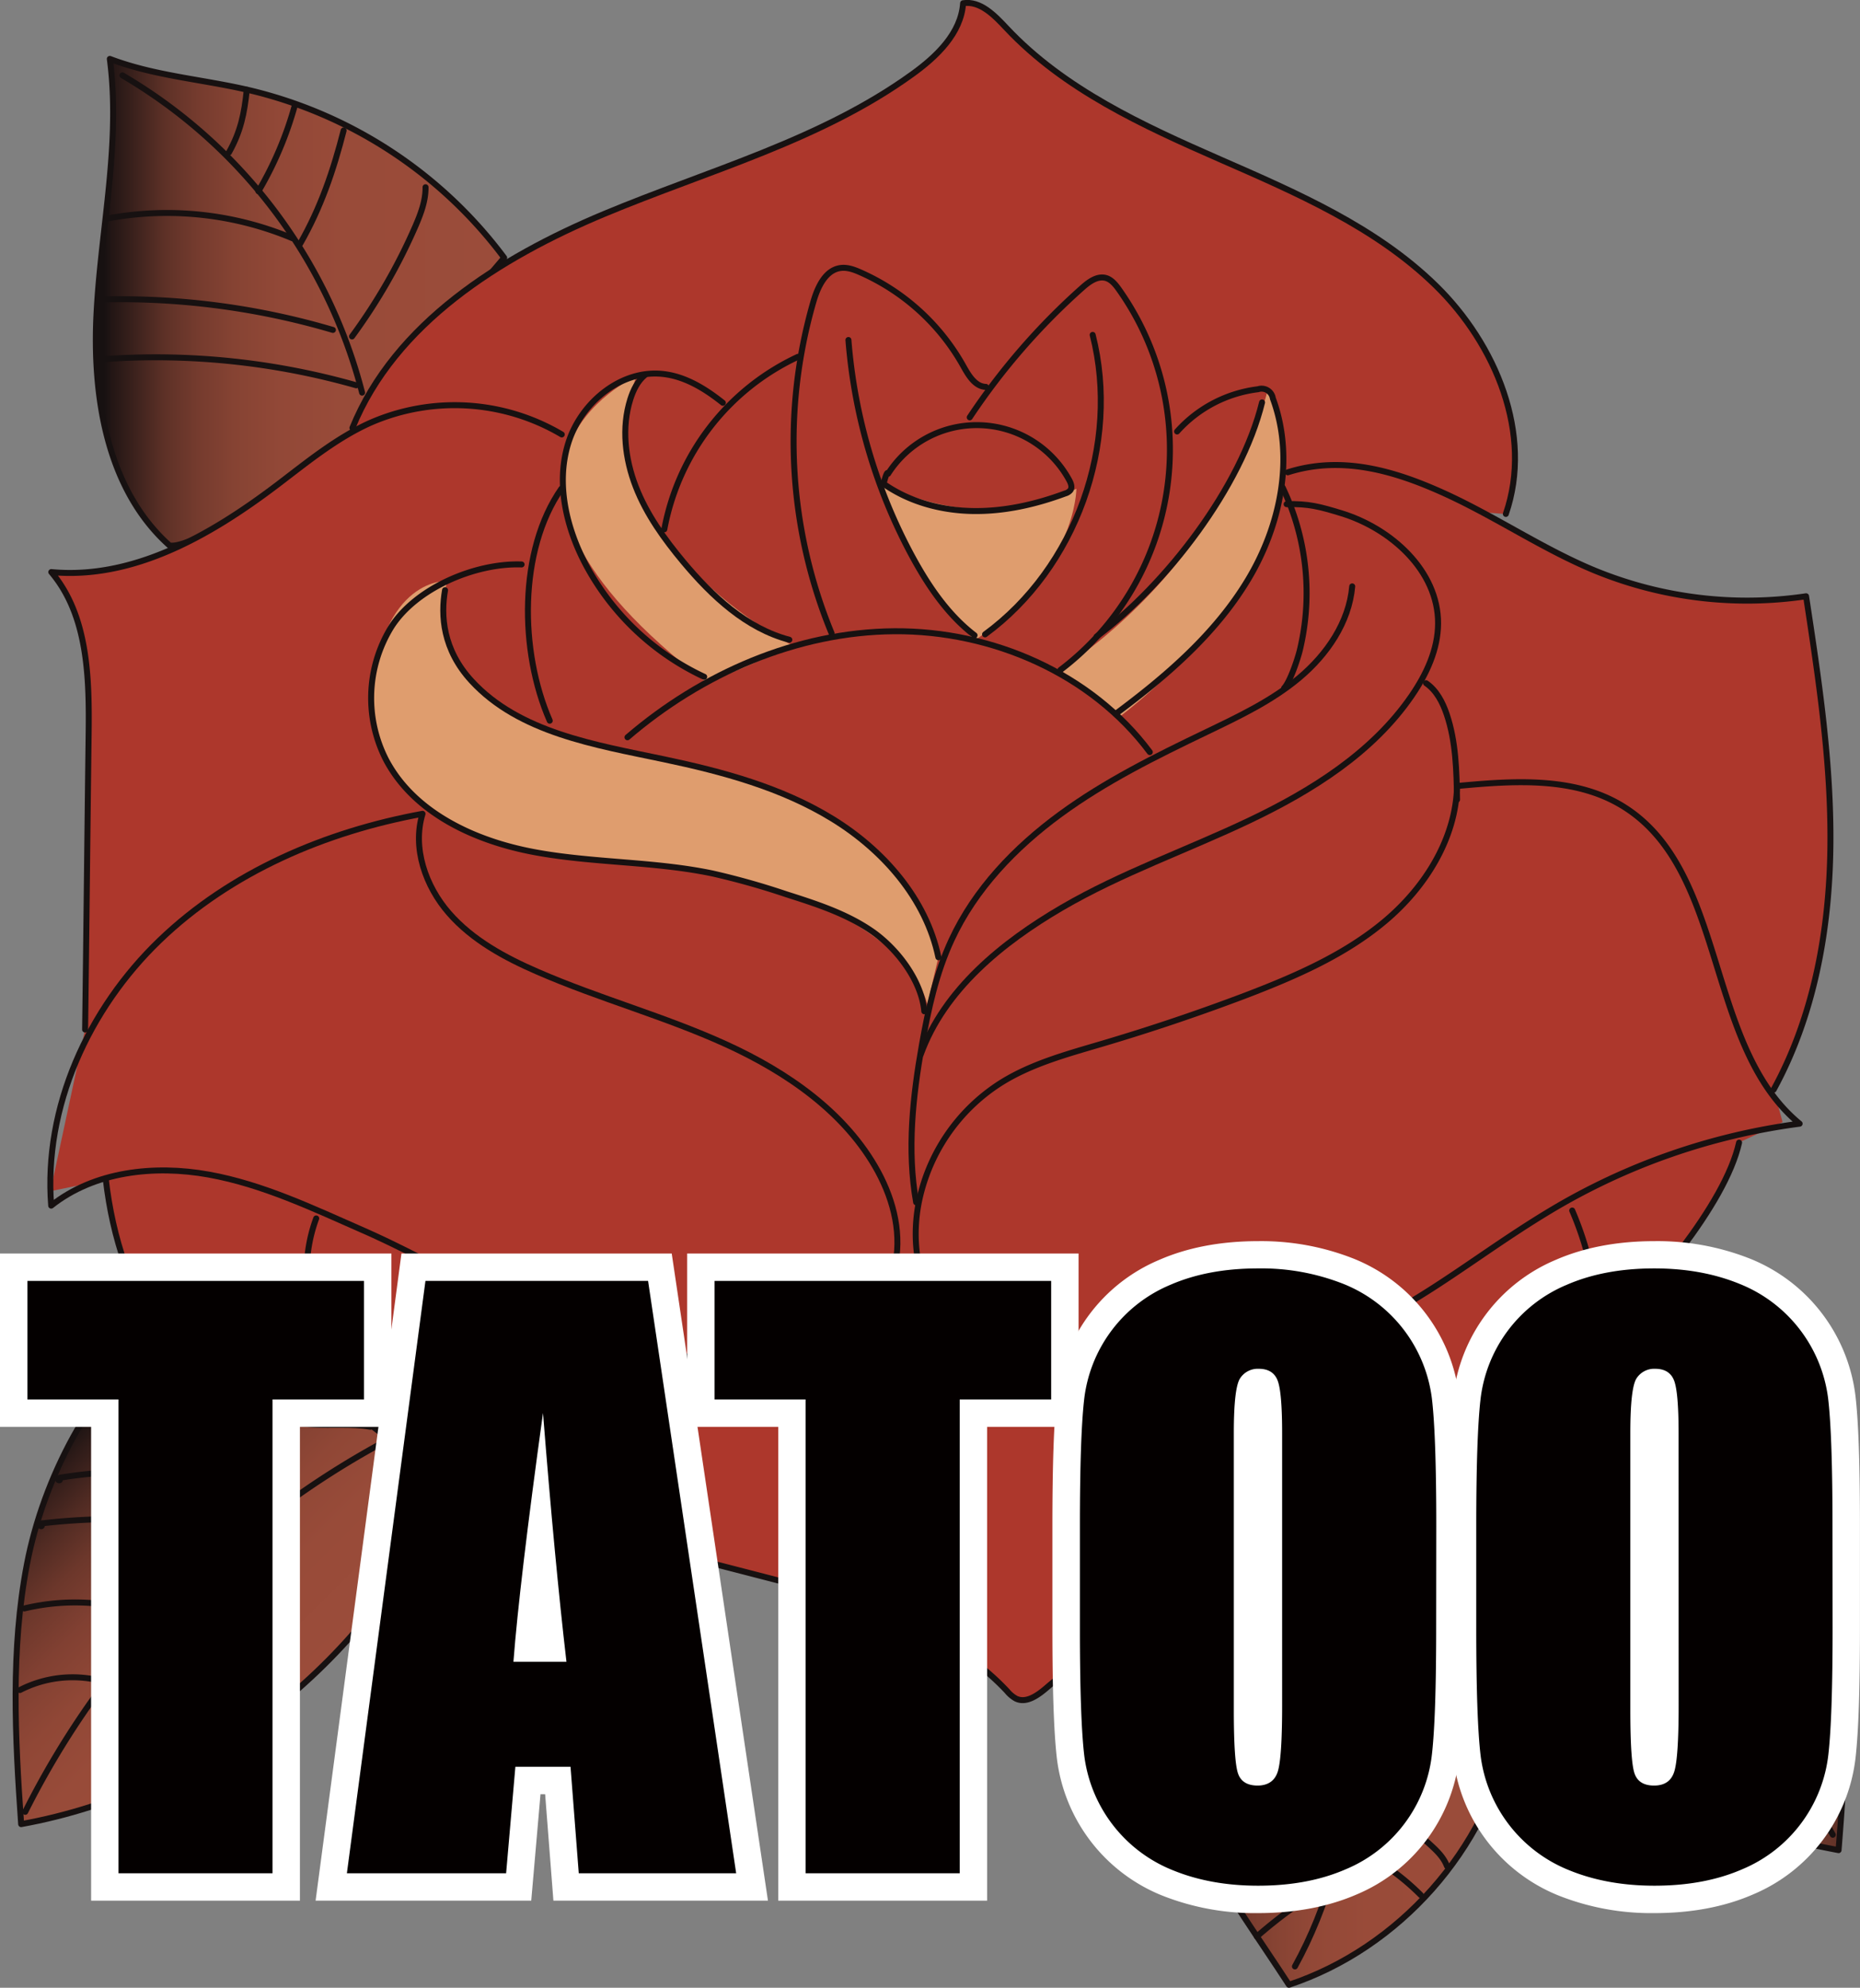
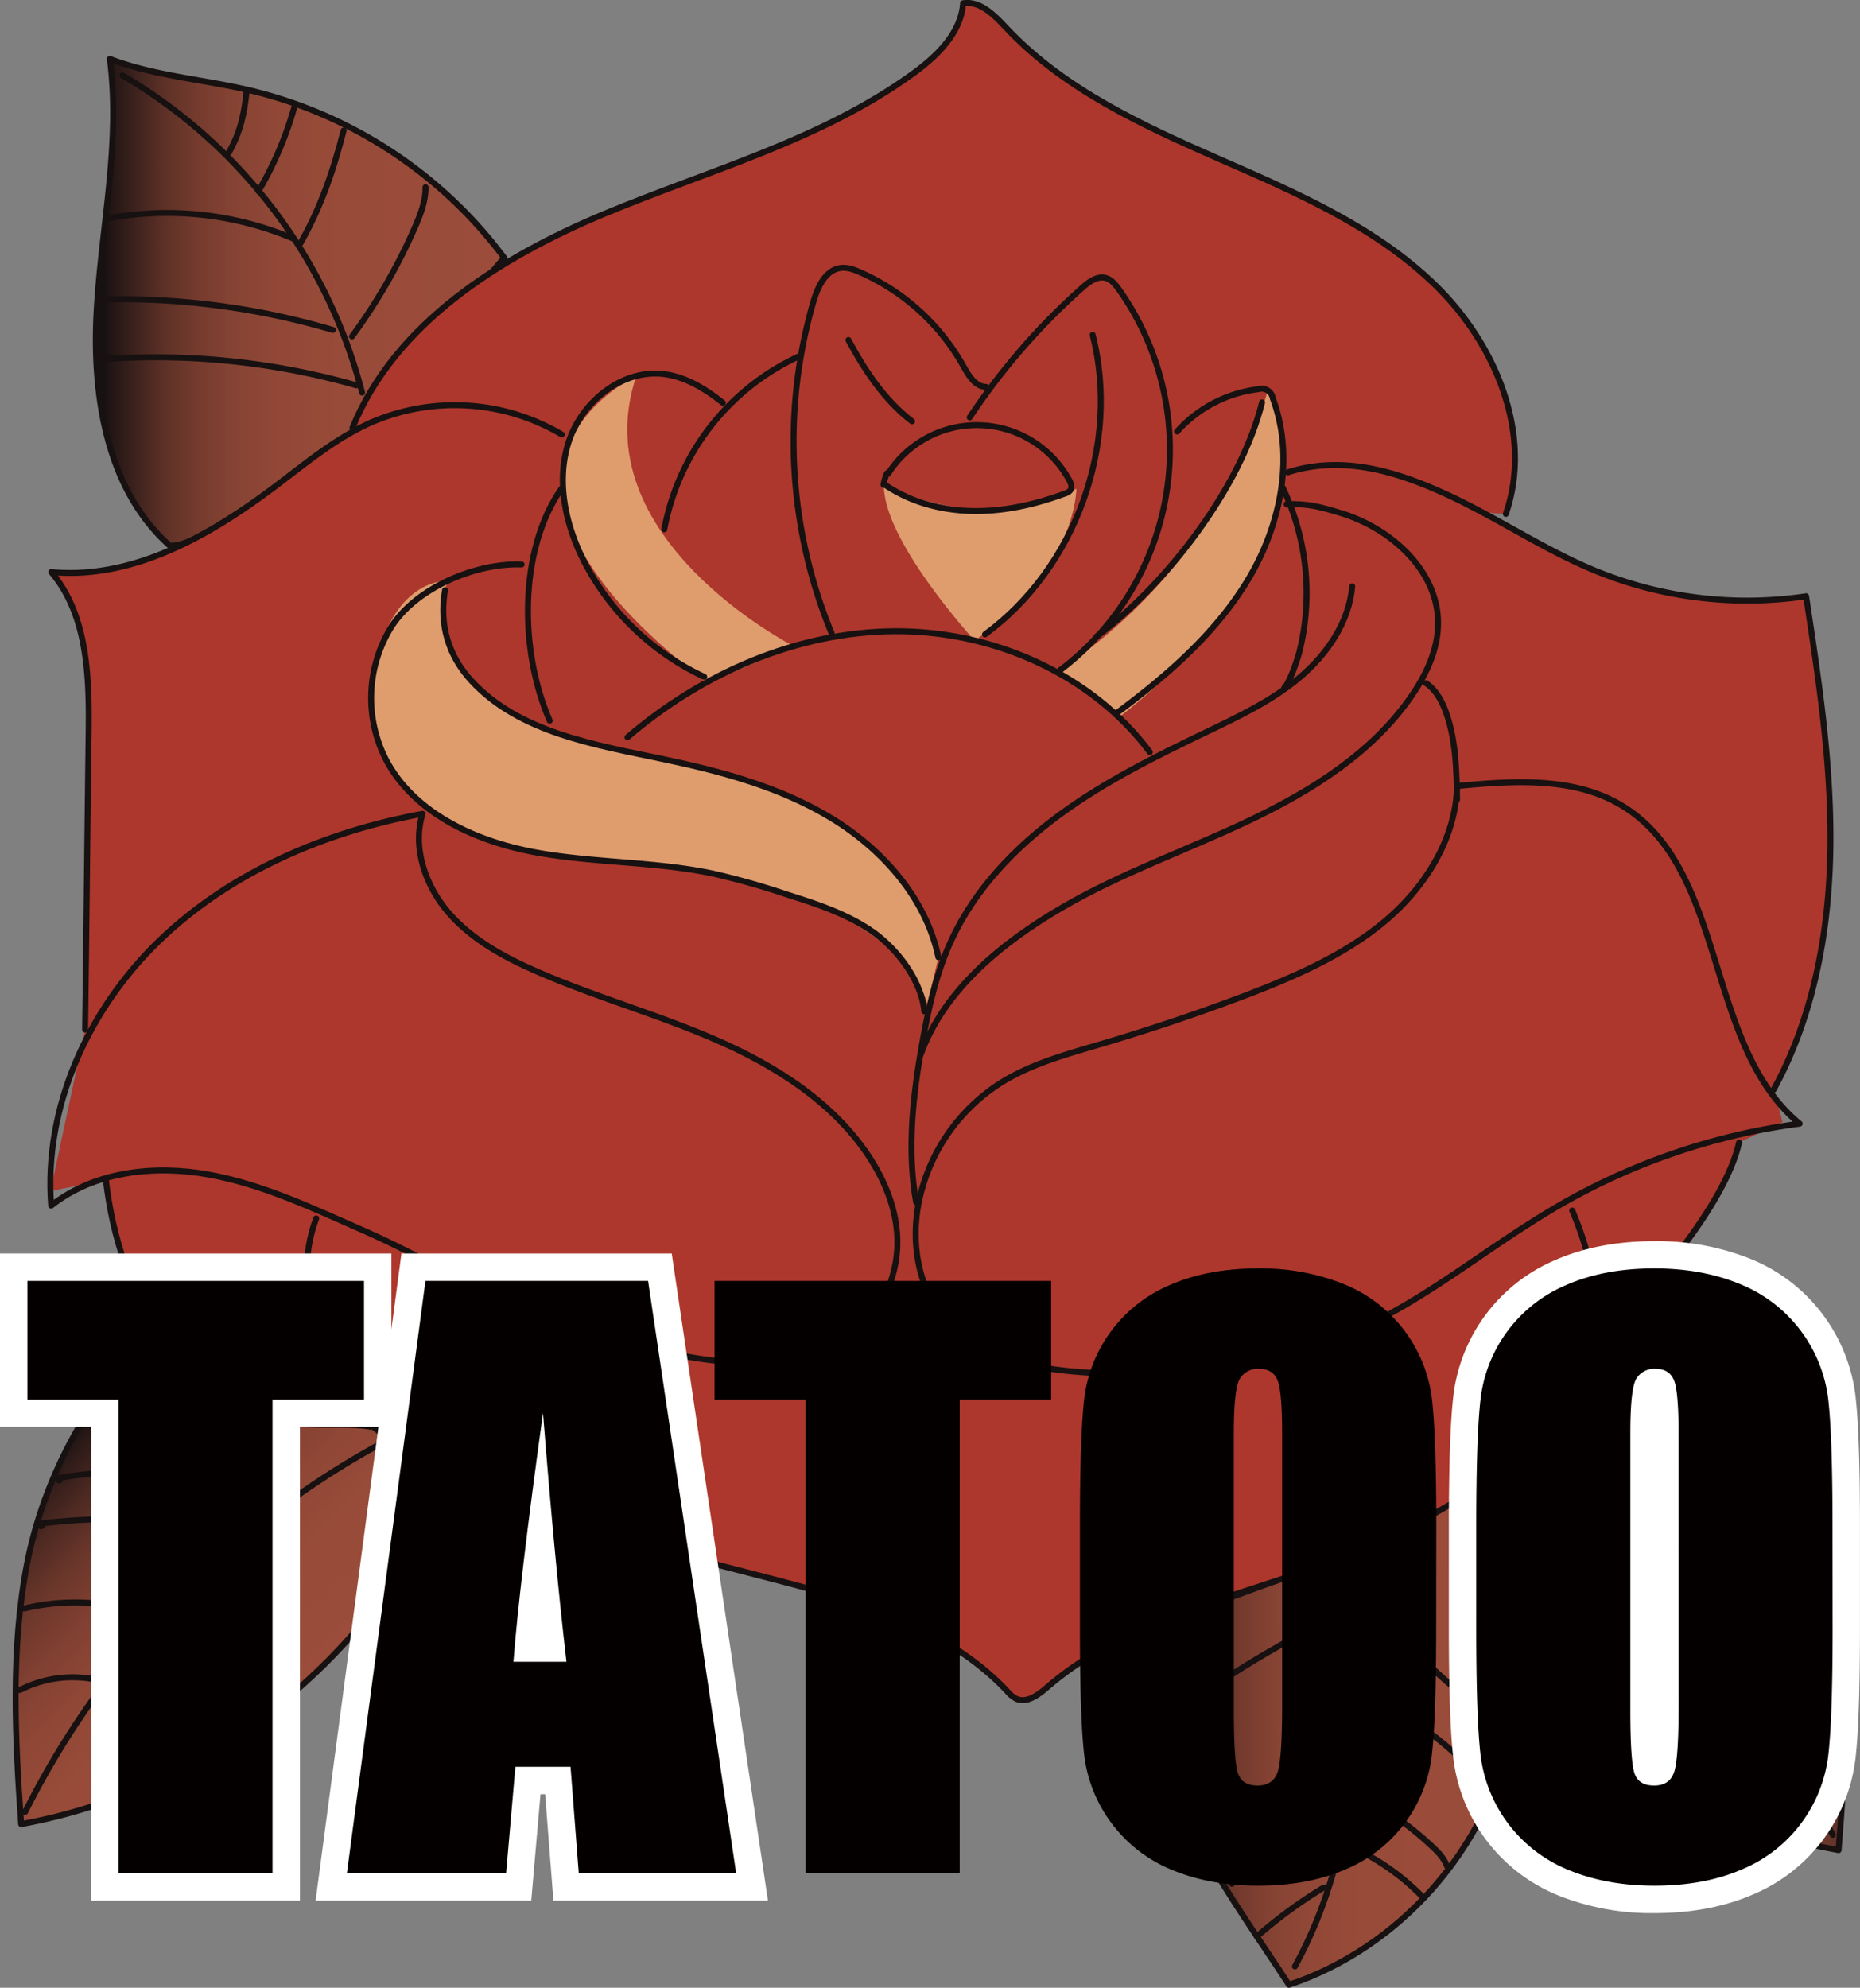
<svg xmlns="http://www.w3.org/2000/svg" viewBox="0 0 678.82 725.44">
  <rect x="0" y="0" width="678.82" height="725.44" fill="#808080" stroke="none" />
  <defs>
    <style>.cls-1,.cls-2,.cls-3,.cls-4,.cls-5{stroke:#171111;stroke-linecap:round;stroke-linejoin:round;stroke-width:2.18px;}.cls-1{fill:url(#linear-gradient);}.cls-2{fill:none;}.cls-3{fill:url(#linear-gradient-2);}.cls-4{fill:url(#linear-gradient-3);}.cls-5{fill:url(#linear-gradient-4);}.cls-6{fill:#ad372c;}.cls-7{fill:#df9d6e;}.cls-8{fill:#fff;}.cls-9{fill:#040000;}</style>
    <linearGradient id="linear-gradient" x1="420.5" y1="645.6" x2="551.06" y2="645.6" gradientUnits="userSpaceOnUse">
      <stop offset="0.02" stop-color="#171111" />
      <stop offset="0.04" stop-color="#231615" />
      <stop offset="0.1" stop-color="#43251f" />
      <stop offset="0.17" stop-color="#5e3127" />
      <stop offset="0.25" stop-color="#753b2e" />
      <stop offset="0.34" stop-color="#864333" />
      <stop offset="0.45" stop-color="#924837" />
      <stop offset="0.6" stop-color="#994b39" />
      <stop offset="1" stop-color="#9b4c3a" />
    </linearGradient>
    <linearGradient id="linear-gradient-2" x1="513.17" y1="622.1" x2="660.56" y2="568.46" gradientUnits="userSpaceOnUse">
      <stop offset="0" stop-color="#9b4c3a" />
      <stop offset="0.4" stop-color="#994b39" />
      <stop offset="0.56" stop-color="#924837" />
      <stop offset="0.67" stop-color="#864333" />
      <stop offset="0.77" stop-color="#753b2e" />
      <stop offset="0.85" stop-color="#5e3127" />
      <stop offset="0.92" stop-color="#43241f" />
      <stop offset="0.98" stop-color="#221615" />
      <stop offset="1" stop-color="#171111" />
    </linearGradient>
    <linearGradient id="linear-gradient-3" x1="12.36" y1="530.61" x2="103.73" y2="621.98" gradientUnits="userSpaceOnUse">
      <stop offset="0.02" stop-color="#171111" />
      <stop offset="0.09" stop-color="#301c19" />
      <stop offset="0.2" stop-color="#512b23" />
      <stop offset="0.31" stop-color="#6c372b" />
      <stop offset="0.44" stop-color="#814032" />
      <stop offset="0.58" stop-color="#904736" />
      <stop offset="0.74" stop-color="#984b39" />
      <stop offset="1" stop-color="#9b4c3a" />
    </linearGradient>
    <linearGradient id="linear-gradient-4" x1="34.97" y1="110.33" x2="184" y2="110.33" gradientUnits="userSpaceOnUse">
      <stop offset="0.02" stop-color="#171111" />
      <stop offset="0.04" stop-color="#231615" />
      <stop offset="0.11" stop-color="#43251f" />
      <stop offset="0.17" stop-color="#5e3127" />
      <stop offset="0.25" stop-color="#753b2e" />
      <stop offset="0.34" stop-color="#864333" />
      <stop offset="0.45" stop-color="#924837" />
      <stop offset="0.61" stop-color="#994b39" />
      <stop offset="1" stop-color="#9b4c3a" />
    </linearGradient>
  </defs>
  <title>tatoo_icon_profile_2</title>
  <g id="レイヤー_2" data-name="レイヤー 2">
    <g id="レイヤー_1-2" data-name="レイヤー 1">
      <path class="cls-1" d="M421.26,593.14c-1.1,10.12-.88,17.82-.09,28.31,2.87,38.18,28.38,70.8,49.24,102.9,40.26-13.4,72.17-49.37,80.65-91v-3s-44-24.83-57.56-63.59Z" />
      <path class="cls-2" d="M494.25,570.77c3.22,50.08,2.54,102.91-21.66,146.88" />
      <path class="cls-2" d="M423.29,632.41c14.84-15.68,34-26.45,52.87-37l17-9.52" />
-       <path class="cls-2" d="M436.31,666.88a200.47,200.47,0,0,1,56.58-38" />
      <path class="cls-2" d="M449.6,687.51a296.76,296.76,0,0,1,40.54-29,.23.23,0,0,1,.34.15" />
      <path class="cls-2" d="M458.7,706.73a171.72,171.72,0,0,1,24.41-17.87" />
      <path class="cls-2" d="M497,616c17,10.42,34.47,21.26,46.13,37.44" />
      <path class="cls-2" d="M493.28,653.81A112.41,112.41,0,0,1,522,673.26c2.46,2.22,4.9,4.64,6.07,7.74" />
      <path class="cls-2" d="M490.25,672.75a85.85,85.85,0,0,1,28.29,18.87" />
      <path class="cls-3" d="M493.5,566.84c1.45,2.1,1.41,6.51,2.86,8.61,7,10.19,14.08,20.44,22.57,29.45,15,15.89,33.89,27.51,53.42,37.23A378.08,378.08,0,0,0,671,675.21c2.38-30.05,4.68-61-4.41-89.72-3.19-10.12-7.74-19.75-12.33-29.31-14.15-29.5-31.16-61-61.33-73.69l-14.76,10.2S588.7,523,493.5,566.84Z" />
      <path class="cls-2" d="M552.21,535.83c52.85,28.38,87,81.61,116.68,133.76" />
      <path class="cls-2" d="M556.81,541.57A298.84,298.84,0,0,0,543.17,622" />
      <path class="cls-2" d="M582.29,555.89a349.31,349.31,0,0,0-14.17,63.23c-.79,6.13-1.4,12.49.46,18.39" />
      <path class="cls-2" d="M604.55,580.49q-5.22,27.5-8.31,55.32a65.2,65.2,0,0,0-.47,14.5" />
      <path class="cls-2" d="M626.63,607.28A311.43,311.43,0,0,1,623.15,661" />
      <path class="cls-2" d="M646.77,633.55a59.35,59.35,0,0,1-1.85,35" />
-       <path class="cls-2" d="M580.1,549.46q35.19-2,70.45-1" />
      <path class="cls-2" d="M559.38,535.46c27-4.92,54.6-8.35,81.75-4.57" />
      <path class="cls-2" d="M606.17,579.5c18.71-1.77,38.05-3.49,55.92,2.32" />
      <path class="cls-2" d="M631.76,609.88A202.06,202.06,0,0,1,669.34,618" />
      <path class="cls-4" d="M58,485.86c-24.71,19.89-42.2,53.81-48.17,85s-4.34,63.22-2.11,94.86c68-12.3,128.42-60.4,155.69-123.87l-31.21-24.2S93.19,531.13,58,485.86Z" />
      <path class="cls-2" d="M9.21,661.23A312.72,312.72,0,0,1,139.44,526.61" />
      <path class="cls-2" d="M70.16,581a112.64,112.64,0,0,1,5.69,57.19" />
      <path class="cls-2" d="M88.9,564.26a102.08,102.08,0,0,1,7.41,60.49" />
      <path class="cls-2" d="M34.37,612.87a42,42,0,0,0-27.09,3.91" />
      <path class="cls-2" d="M55,589.72A79.92,79.92,0,0,0,8.89,587" />
      <path class="cls-2" d="M106.27,543.92c-10.11.15-20-2.56-30-4.31a162.16,162.16,0,0,0-54.06-.38c-.4.07-.88.21-1,.6s.72.57.64.17" />
      <path class="cls-2" d="M88.12,559.06a230.26,230.26,0,0,0-72.48-3.15c-.4,0-.86.14-1,.5s.44.82.61.46" />
      <path class="cls-5" d="M61.9,199.1c-23-20.54-28.32-54.55-26.64-85.36S44.1,52.1,40.08,21.5C56.69,27.8,74,28.9,91.31,33A163,163,0,0,1,184,94.07l-53,62.27S74.27,200.88,61.9,199.1Z" />
      <path class="cls-2" d="M44.68,27.51a189,189,0,0,1,87.47,115.78" />
      <path class="cls-2" d="M90.07,32.76c-.91,8.72-2.23,15.22-6.51,22.87" />
      <path class="cls-2" d="M107.72,38a129.42,129.42,0,0,1-13.4,31.79" />
      <path class="cls-2" d="M125.41,47.63c-3.73,14.65-8.36,28.2-15.87,41.32" />
      <path class="cls-2" d="M155.3,68.33c.07,5-1.81,9.9-3.83,14.53a208.36,208.36,0,0,1-23,39.92" />
      <path class="cls-2" d="M36.46,131.17A267.66,267.66,0,0,1,130,140.61" />
      <path class="cls-2" d="M35.77,109.32a274,274,0,0,1,85.72,11.09" />
      <path class="cls-2" d="M39.12,79.75a118.39,118.39,0,0,1,67.58,7.19" />
      <path class="cls-6" d="M659.18,217.61a146.39,146.39,0,0,1-77.14-9.4c-14.25-5.88-27.46-14-41.06-21.25l8.59.64c10-29-3.63-61.87-25.54-83.3s-50.84-33.88-78.92-46.18S388.29,32.67,367.33,10.3C363,5.65,357.77.17,351.49,1.22c-.74,11-9.67,19.49-18.59,25.91-33.49,24.12-74.37,35-112.44,51S144.18,118,128.62,156.17l2.37.17c-10.82,5.63-20.4,13.48-30.15,20.87-24,18.12-52.22,34.39-82.12,31.57,13.49,15.95,13.9,38.83,13.62,59.71-.43,32.86-.84,74.38-1.28,107.24l-12.65,59,20.22-4.16c2.46,21,9.06,42,21.9,58.84s32.41,29.19,53.56,30.43c7,.41,14.14-.37,21.07.85l.38-2a92.12,92.12,0,0,0,9.55,8.81c24.56,19.5,55.91,27.83,86.28,35.68l48,12.4c31.91,8.26,65.64,17.55,88.19,41.6a11.33,11.33,0,0,0,3.22,2.72c3.92,1.87,8.23-1.39,11.52-4.24,29.26-25.28,69.39-32.54,105.44-46.5a283.87,283.87,0,0,0,49.49-25c18.14-11.51,35.84-26.33,42.32-46.82A59.38,59.38,0,0,0,582.18,481L585,488.7c16.47-16.88,44.54-48.74,49.7-71.75l15.86-7.43-3.21-11.85c14.73-26.88,20.34-58,20.71-88.64S663.79,247.91,659.18,217.61Z" />
      <path class="cls-7" d="M232.21,137.3s-75.57,34.14,25.94,112l31.46-13.5S212.27,196.44,232.21,137.3Z" />
      <path class="cls-7" d="M462.6,142.46s-12.93,59.59-75.63,102l21.39,17.29S490.77,201.45,462.6,142.46Z" />
      <path class="cls-7" d="M163.36,212s-16.17,41.79,49.81,58.62,109.89,19.93,129.3,78.77l-4.05,17.26s-8-49.55-136.26-53.53c0,0-70.16-13.27-66.71-58S163.36,212,163.36,212Z" />
      <path class="cls-7" d="M322.61,176.66s33.51,19.63,70.23,1.71c0,0,0,30-37.17,55.38C355.67,233.75,321.83,196.86,322.61,176.66Z" />
      <path class="cls-2" d="M128.62,156.17C144.18,118,182.39,94,220.46,78.09s79-26.84,112.44-51c8.92-6.42,17.85-14.94,18.59-25.91,6.28-1,11.49,4.44,15.84,9.08,21,22.37,49.7,35.52,77.78,47.82s57,24.74,78.92,46.18,35.54,54.32,25.54,83.3" />
      <path class="cls-2" d="M115.4,444.67c-10.89,29.41,5.13,63.34,29.69,82.84s55.91,27.83,86.28,35.68l48,12.4c31.91,8.26,65.64,17.55,88.19,41.6a11.33,11.33,0,0,0,3.22,2.72c3.92,1.88,8.23-1.39,11.52-4.24,29.26-25.28,69.39-32.54,105.44-46.5a283.87,283.87,0,0,0,49.49-25c18.14-11.51,35.84-26.33,42.32-46.82,5.74-18.14,1.71-38.07-5.76-55.56" />
      <path class="cls-2" d="M31.06,375.73c.44-32.86.85-74.38,1.28-107.24.28-20.88-.13-43.76-13.62-59.71,29.9,2.82,58.17-13.45,82.12-31.57,11-8.34,21.78-17.29,34.38-22.93a76.81,76.81,0,0,1,69.8,4.27" />
      <path class="cls-2" d="M38.63,430.58c2.46,21,9.06,42,21.9,58.84s32.41,29.19,53.56,30.43c7,.41,14.14-.37,21.07.85" />
      <path class="cls-2" d="M470,172.37c19.53-6.2,38.73-.72,57.37,7.79S563.1,200.39,582,208.21a146.39,146.39,0,0,0,77.14,9.4c4.61,30.3,9.24,60.77,8.87,91.42s-6,61.76-20.71,88.64" />
      <path class="cls-2" d="M634.69,417c-5.16,23-33.23,54.87-49.7,71.75" />
      <path class="cls-2" d="M297.15,493.3c20.72-6.83,26.48-18.6,29.22-30.1,2.93-12.29,0-24.63-6-35.72-11.76-21.52-33.13-36.21-55.45-46.39s-46.17-16.61-68.66-26.4c-12-5.21-23.81-11.59-32.39-21.42S150.4,309.5,154.2,297c-35.42,6.49-70,21.22-95.95,46.19S15.84,404.07,18.68,440c15.75-12.52,37.63-14.91,57.43-11.35s38.2,12.38,56.62,20.46c20.53,9,41.81,22,63,29.33C228.57,489.82,264.12,504.18,297.15,493.3Z" />
      <path class="cls-2" d="M335.16,439.64c-2.5,13.78-.29,28.86,8.25,40,14.69,19.09,42.15,21.25,66.23,21.79,20.59.45,46.12-1.91,65.73-8.21,37.58-12.08,58.92-32.46,90.36-51.36a236.9,236.9,0,0,1,91.06-31.77c-34.9-28.78-26.15-92.65-64.85-116.08-17.6-10.65-39.7-9.07-60.18-7.15-.44,19.21-11.64,37-26.34,49.34s-32.68,20.12-50.63,27Q428.7,373.09,401.93,381c-12.53,3.71-25.35,7.16-36.44,14.06A67.38,67.38,0,0,0,335.16,439.64Z" />
      <path class="cls-2" d="M520.46,249.34c3.82,2.61,6.06,7,7.54,11.38,3.36,9.94,3.58,20.62,3.76,31.11" />
      <path class="cls-2" d="M493.5,214c-1.14,13.12-9.19,24.85-19.27,33.32s-22.16,14.17-34,19.87c-18.4,8.82-36.81,17.93-53.29,30s-31.07,27.28-39.66,45.8c-5.57,12-8.48,25.09-10.78,38.14-3.37,19-5.52,38.61-2.15,57.65" />
      <path class="cls-2" d="M336,384.9c8.52-23.69,29.85-41,51.58-53.67s45.7-21,68.44-31.83,44.93-24.72,59.17-45.47c5.39-7.85,9.62-16.9,9.65-26.42.06-19.17-17.11-34.68-35.45-40.25-7.62-2.32-11.87-3.49-19.83-3.26" />
      <path class="cls-2" d="M162.42,215.39c-1.6,9.22-.86,21.67,9.69,33.13,17.41,18.9,45.09,23.29,70.25,28.59,21.35,4.5,42.81,10.28,61.41,21.69S338,328,342.47,349.35" />
      <path class="cls-2" d="M190.36,206c-16.89-.6-38.7,8.64-47.67,23a49.41,49.41,0,0,0-1.74,48.4c10.26,19.34,32.36,29.51,53.87,33.55s43.75,3.34,65.18,7.82a274.1,274.1,0,0,1,27,7.61c10.74,3.42,21.66,6.93,31,13.31s18.3,18.14,19.33,29.37" />
      <path class="cls-2" d="M229,269.07c27.06-23.24,61.75-38.45,97.42-38.7s71.91,15.49,93.21,44.11" />
      <path class="cls-2" d="M291.23,130.22a86.94,86.94,0,0,0-48.78,62.95" />
      <path class="cls-2" d="M359.82,141.2c-3.94-.11-6.35-4.2-8.26-7.64a80.07,80.07,0,0,0-37.64-34.19c-2.24-1-4.64-1.86-7.06-1.57-5.57.68-8.44,6.9-10,12.29a183.6,183.6,0,0,0,6.63,121" />
-       <path class="cls-2" d="M309.64,124.09a199,199,0,0,0,22.81,78.08c6,11.17,13.19,22,23.22,29.68" />
+       <path class="cls-2" d="M309.64,124.09c6,11.17,13.19,22,23.22,29.68" />
      <path class="cls-2" d="M353.91,152.31A243.32,243.32,0,0,1,395,105c2.43-2.17,5.52-4.43,8.65-3.53,2,.59,3.45,2.38,4.68,4.11A101,101,0,0,1,387,244.51" />
      <path class="cls-2" d="M398.78,122.22c10.09,39.82-6.15,85-39.28,109.29" />
      <path class="cls-2" d="M324.11,172.9a38.4,38.4,0,0,1,66.1,2.29c.63,1.15,1.18,2.61.45,3.69a3.73,3.73,0,0,1-1.91,1.21c-10.77,4-22.17,6.59-33.65,6.41s-23.08-3.27-32.49-9.84C321.91,178.41,323.74,171.05,324.11,172.9Z" />
      <path class="cls-2" d="M263.81,147c-6.27-5-13.39-9.44-21.35-10.46-15.44-2-30.31,10.16-35,25s-.81,31.28,6.57,45A94.14,94.14,0,0,0,257,247" />
-       <path class="cls-2" d="M235.37,136.85c-2.69,2.23-4.28,5.52-5.33,8.85-3.27,10.37-1.93,21.8,2,31.93s10.39,19.1,17.35,27.45c10.42,12.48,23,24.28,38.68,28.4" />
      <path class="cls-2" d="M204.87,178.37c-15.65,22.47-15.33,59.31-4.24,84.65" />
      <path class="cls-2" d="M468.1,177.9a89.24,89.24,0,0,1,6.27,59.43c-.77,3.14-3.51,11.42-5.71,13.78" />
      <path class="cls-2" d="M429.59,157.47a47.41,47.41,0,0,1,29.54-15.42,4.15,4.15,0,0,1,5.4,3.33c8,21.61,2.81,46.46-9.07,66.21s-29.74,35.14-48.23,48.89" />
      <path class="cls-2" d="M460.6,146.86c-7.63,30.95-34.87,66.38-60.4,85.46" />
      <polygon class="cls-8" points="33.25 693.65 33.25 520.73 0 520.73 0 457.47 142.85 457.47 142.85 520.73 109.46 520.73 109.46 693.65 33.25 693.65" />
      <path class="cls-9" d="M132.85,467.47v43.26H99.46V683.65H43.25V510.73H10V467.47Z" />
      <polygon class="cls-8" points="201.97 693.65 198.95 654.79 197.26 654.79 193.88 693.65 115.18 693.65 146.51 457.47 245.15 457.47 280.27 693.65 201.97 693.65" />
      <path class="cls-9" d="M236.52,467.47l32.15,216.18H211.22l-3-38.86H188.09l-3.38,38.86H126.6l28.67-216.18Zm-29.79,139q-4.28-36.72-8.56-90.8-8.59,62.1-10.79,90.8Z" />
-       <polygon class="cls-8" points="284.03 693.65 284.03 520.73 250.78 520.73 250.78 457.47 393.63 457.47 393.63 520.73 360.25 520.73 360.25 693.65 284.03 693.65" />
      <path class="cls-9" d="M383.63,467.47v43.26H350.25V683.65H294V510.73H260.78V467.47Z" />
-       <path class="cls-8" d="M459.11,698.19a91.78,91.78,0,0,1-35-6.42A62,62,0,0,1,385.75,642c-1.12-9.38-1.67-25.06-1.67-47.93v-37c0-22.33.52-37.79,1.6-47.27a61.65,61.65,0,0,1,37.38-50c10.39-4.54,22.52-6.84,36.05-6.84a91.78,91.78,0,0,1,35,6.42,62,62,0,0,1,38.37,49.79c1.13,9.39,1.68,25.07,1.68,47.93v37c0,22.29-.53,37.75-1.6,47.26a61.7,61.7,0,0,1-37.38,50C484.76,695.89,472.63,698.19,459.11,698.19Z" />
      <path class="cls-9" d="M524.14,594.05q0,32.58-1.54,46.14a51.62,51.62,0,0,1-31.45,42q-13.75,6-32,6-17.37,0-31.18-5.67a52,52,0,0,1-32.25-41.73q-1.6-13.35-1.6-46.74v-37q0-32.58,1.53-46.14a51.67,51.67,0,0,1,31.45-42q13.76-6,32.05-6a81.53,81.53,0,0,1,31.18,5.67,52,52,0,0,1,32.24,41.73q1.61,13.35,1.61,46.74Zm-56.22-71q0-15.09-1.67-19.3c-1.11-2.8-3.4-4.21-6.88-4.21a7.69,7.69,0,0,0-6.74,3.41q-2.34,3.4-2.34,20.1V624q0,18.82,1.54,23.24c1,2.93,3.41,4.4,7.14,4.4s6.28-1.69,7.35-5.07,1.6-11.44,1.6-24.17Z" />
      <path class="cls-8" d="M603.79,698.19a91.76,91.76,0,0,1-35-6.42A62,62,0,0,1,530.44,642c-1.13-9.38-1.67-25.06-1.67-47.93v-37c0-22.33.52-37.79,1.6-47.27a61.65,61.65,0,0,1,37.38-50c10.39-4.54,22.52-6.84,36-6.84a91.78,91.78,0,0,1,35,6.42,62,62,0,0,1,38.38,49.79c1.13,9.39,1.67,25.07,1.67,47.93v37c0,22.29-.52,37.75-1.59,47.26a61.7,61.7,0,0,1-37.38,50C629.45,695.89,617.32,698.19,603.79,698.19Z" />
      <path class="cls-9" d="M668.82,594.05q0,32.58-1.53,46.14a51.67,51.67,0,0,1-31.45,42q-13.76,6-32.05,6-17.35,0-31.17-5.67a52,52,0,0,1-32.25-41.73q-1.61-13.35-1.6-46.74v-37q0-32.58,1.53-46.14a51.67,51.67,0,0,1,31.45-42q13.75-6,32-6,17.37,0,31.18,5.67a52,52,0,0,1,32.25,41.73q1.6,13.35,1.6,46.74Zm-56.21-71q0-15.09-1.67-19.3c-1.12-2.8-3.41-4.21-6.88-4.21a7.66,7.66,0,0,0-6.74,3.41Q595,506.33,595,523V624q0,18.82,1.54,23.24t7.14,4.4q5.75,0,7.35-5.07t1.6-24.17Z" />
    </g>
  </g>
</svg>